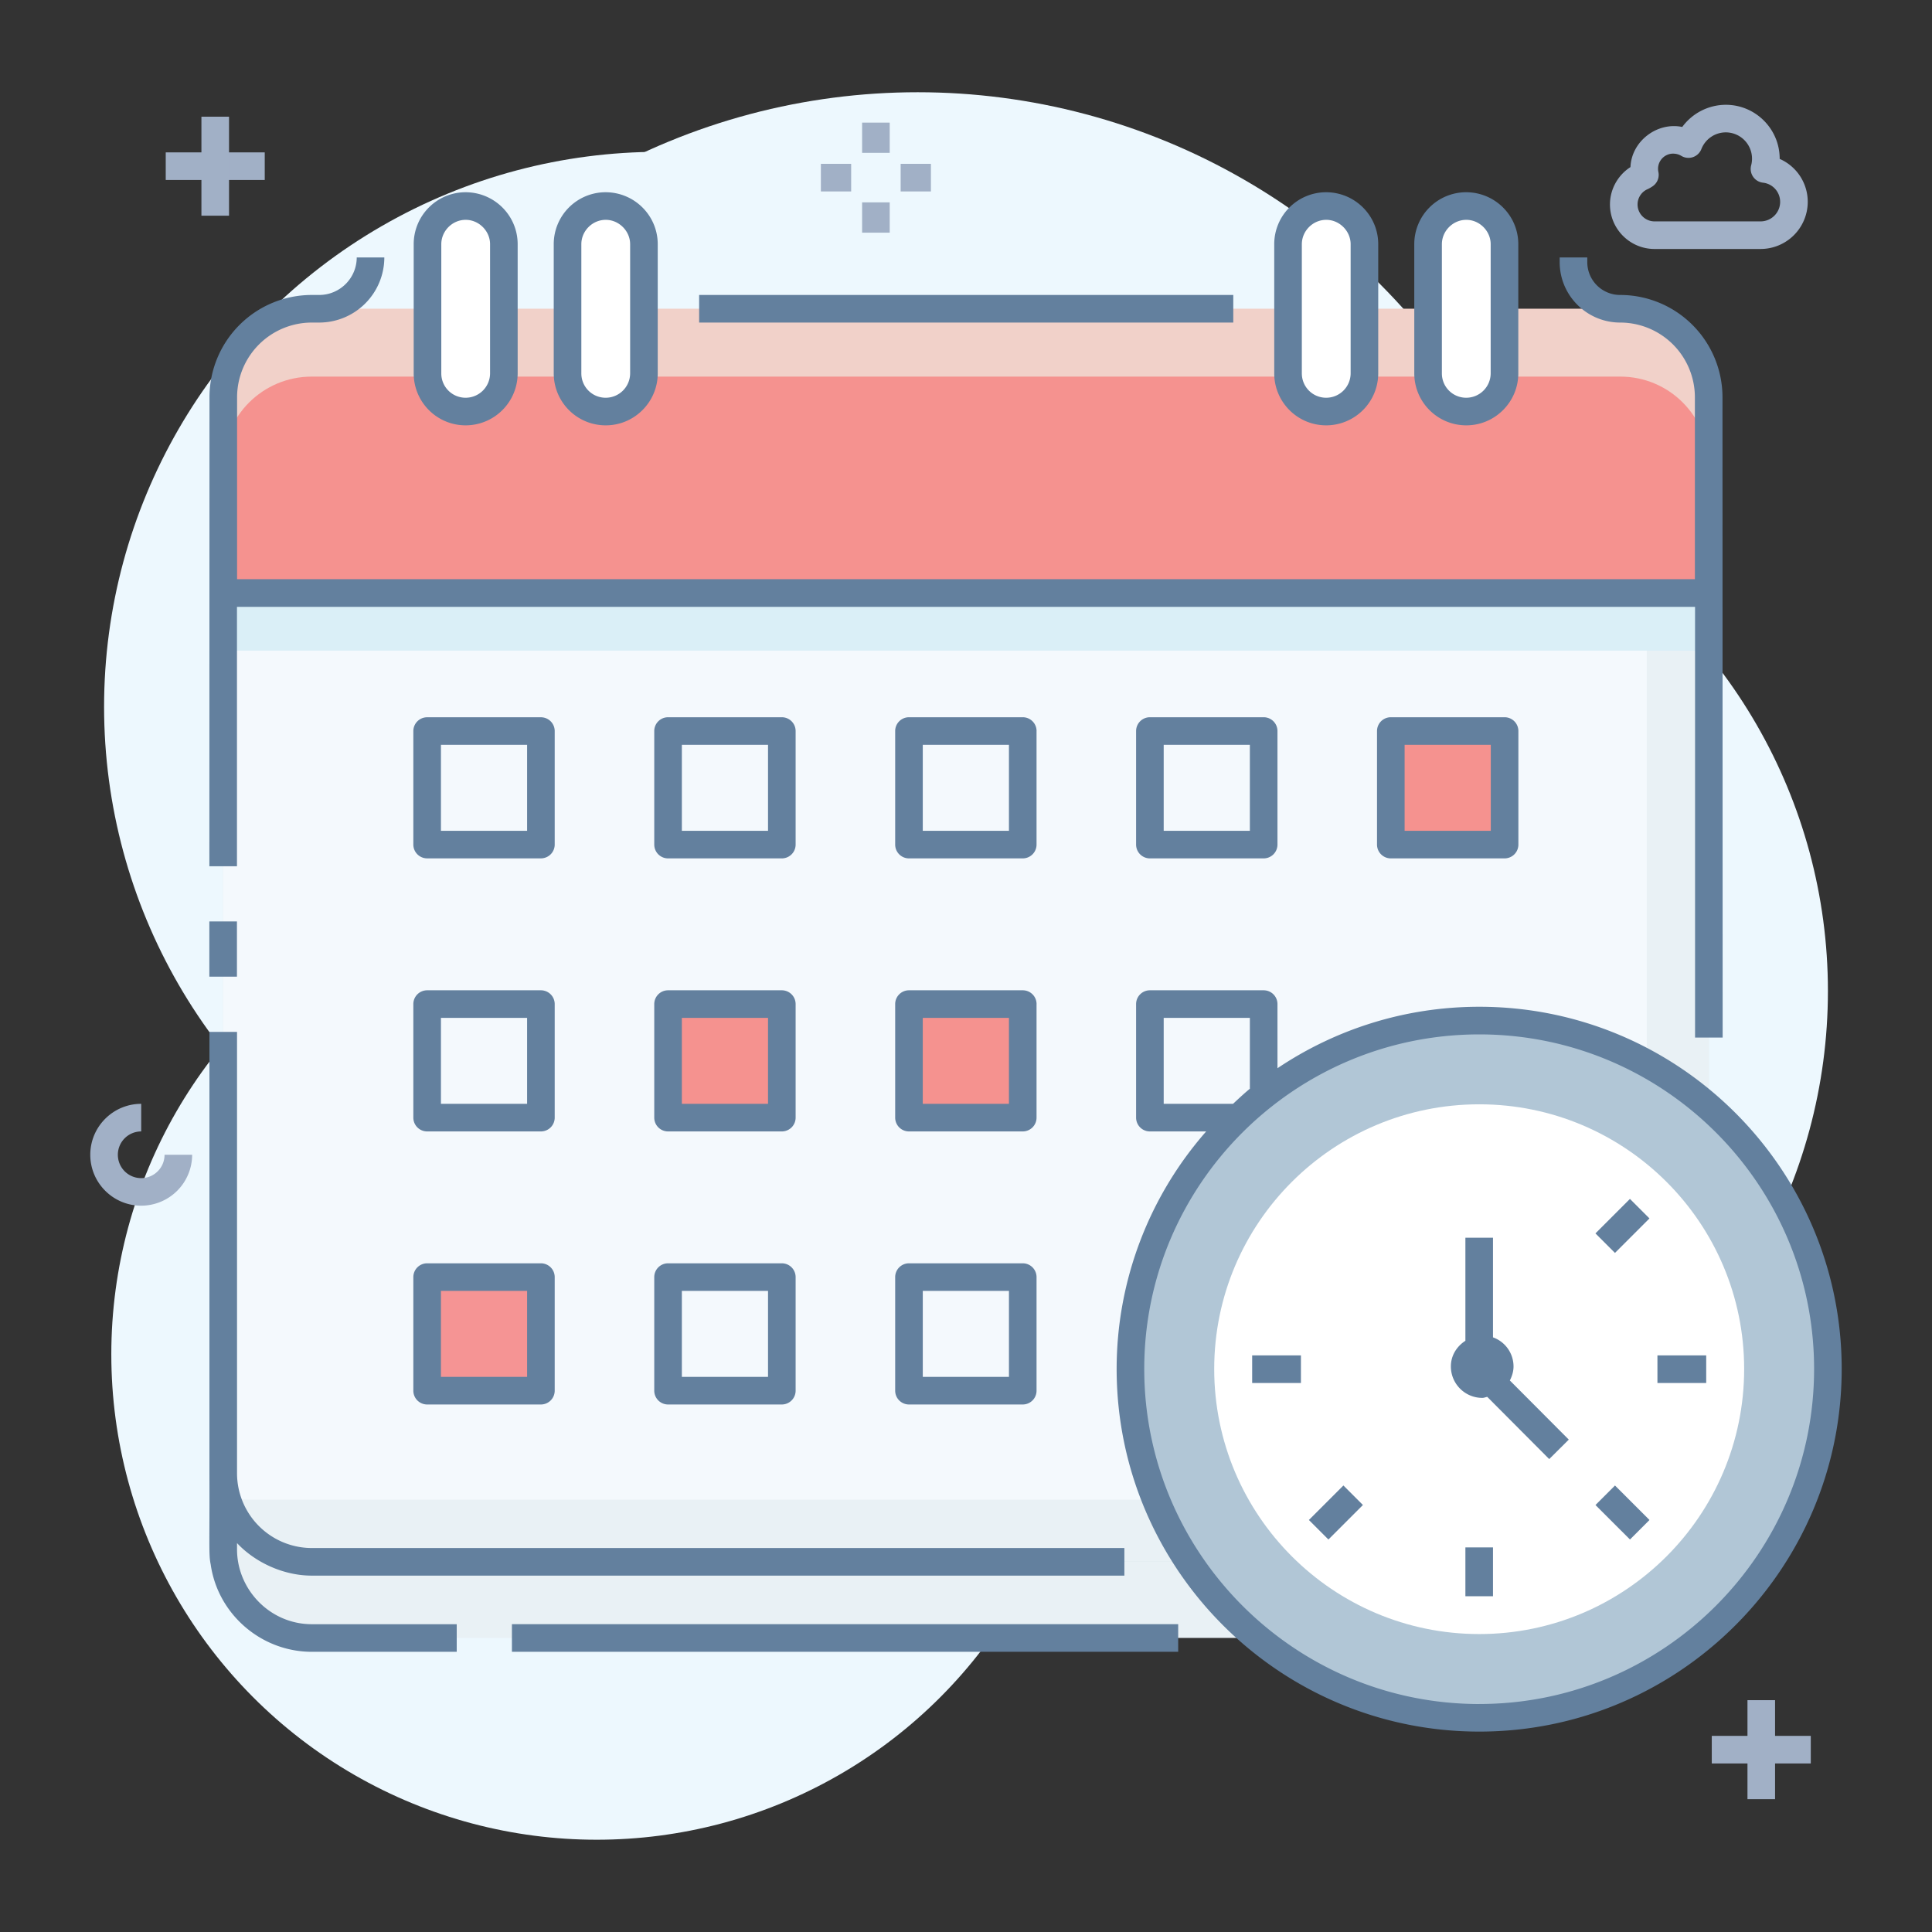
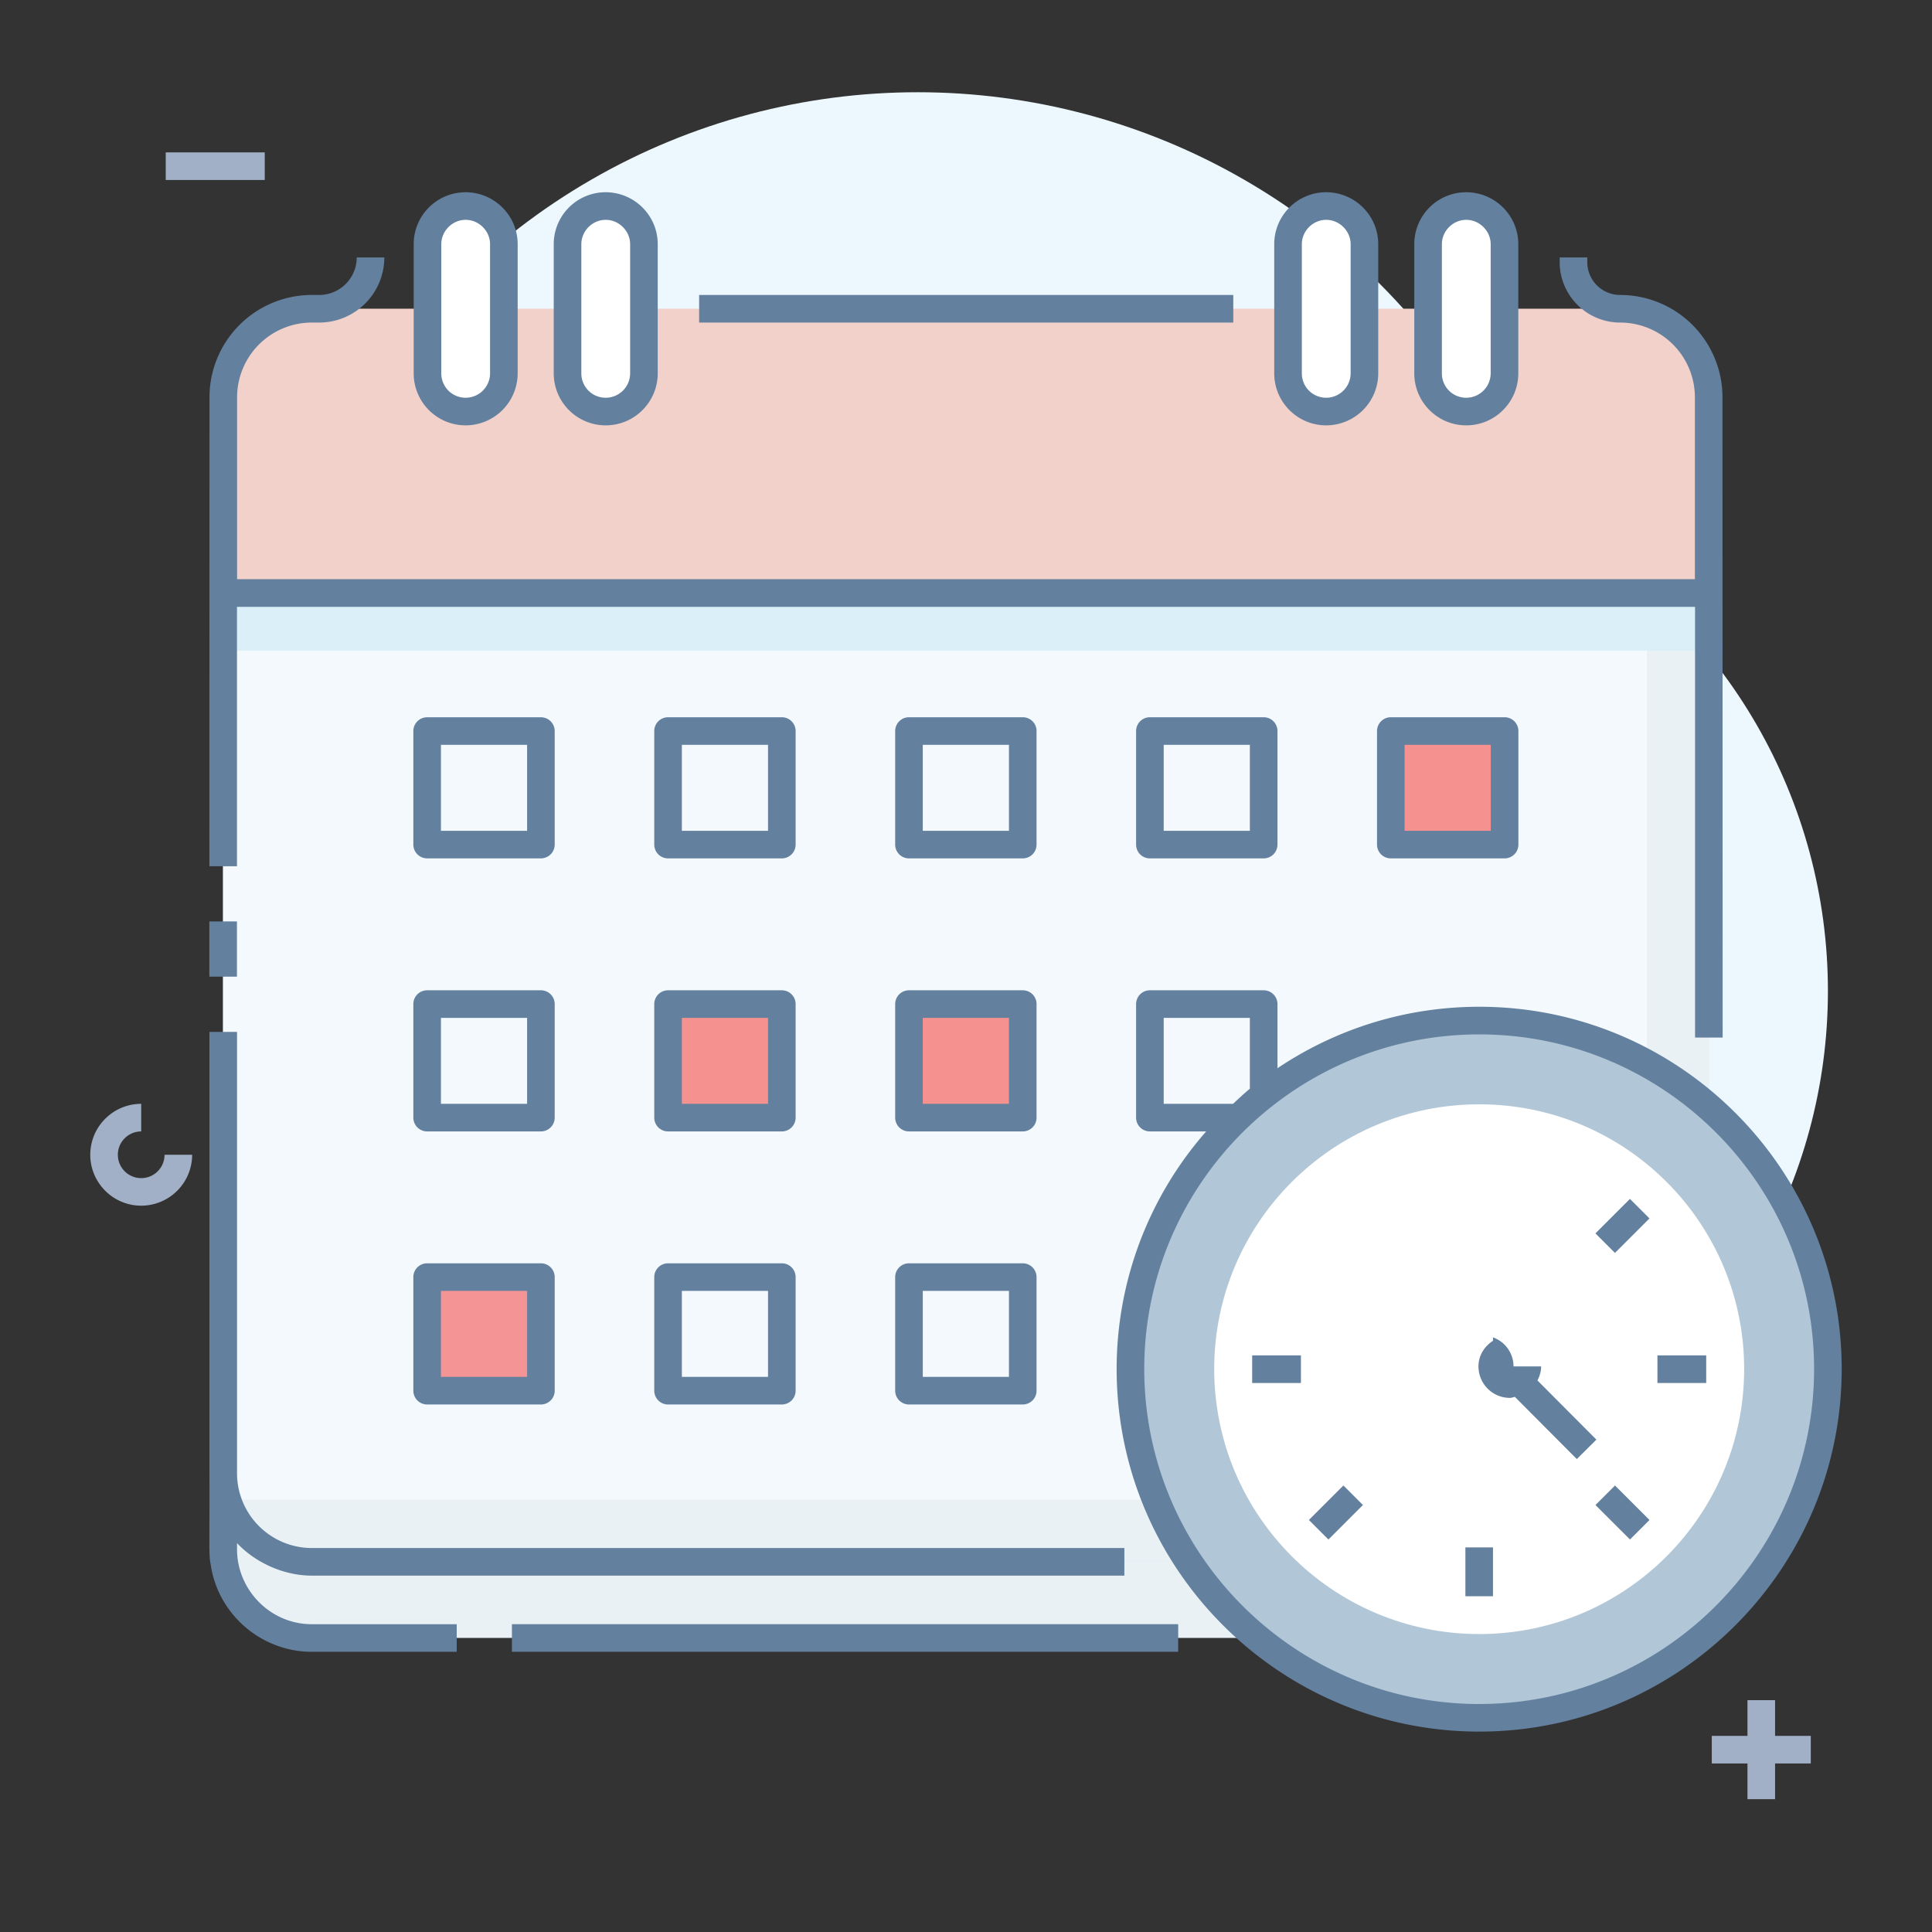
<svg xmlns="http://www.w3.org/2000/svg" viewBox="0 0 70 70" id="schedule">
  <rect x="0" y="0" width="70" height="70" fill="#333333" stroke="none" />
-   <circle cx="23.879" cy="25.609" r="20.108" fill="#edf8fe" />
  <circle cx="46.923" cy="35.905" r="19.306" fill="#edf8fe" />
-   <circle cx="21.62" cy="49.07" r="17.587" fill="#edf8fe" />
  <circle cx="33.25" cy="27" r="23.658" fill="#edf8fe" />
-   <path fill="#a1b0c6" d="M63.79 9.021h-3.843c-.89 0-1.615-.724-1.615-1.614 0-.552.29-1.063.743-1.353.037-.936.964-1.644 1.876-1.454a1.964 1.964 0 0 1 1.578-.803c1.076 0 1.952.876 1.952 1.952v.008a1.697 1.697 0 0 1 1.017 1.556 1.71 1.71 0 0 1-1.708 1.708zm-3.168-3.455a.549.549 0 0 0-.535.667.5.5 0 0 1-.21.517 1.351 1.351 0 0 1-.161.095.605.605 0 0 0-.384.562c0 .339.276.614.615.614h3.843c.39 0 .708-.317.708-.708a.698.698 0 0 0-.622-.694.502.502 0 0 1-.425-.64.953.953 0 0 0-.923-1.183.952.952 0 0 0-.884.605.502.502 0 0 1-.728.246.566.566 0 0 0-.294-.08zM31.236 4.442h1v1.097h-1zM31.236 7.333h1V8.43h-1zM32.632 5.936h1.097v1h-1.097zM29.742 5.936h1.097v1h-1.097z" />
  <path fill="#e9f1f5" d="M61.915 48.375v7.76c0 .16-.01.31-.04.46a3.21 3.21 0 0 1-3.17 2.75h-47.41c-1.61 0-2.95-1.19-3.17-2.74a2.42 2.42 0 0 1-.04-.47v-2.76c0 1.78 1.44 3.21 3.21 3.21h42.41v-6.07c0-1.18.96-2.14 2.14-2.14h6.07z" />
  <path fill="#daeff7" d="M61.915 21.485v26.89h-6.07c-1.18 0-2.14.96-2.14 2.14v6.07h-42.41c-1.77 0-3.21-1.44-3.21-3.21v-31.89h53.83z" />
  <path fill="#e9f1f5" d="M61.915 23.575v24.8h-6.07c-1.18 0-2.14.96-2.14 2.14v6.07h-42.41c-1.47 0-2.72-1-3.09-2.36a3.01 3.01 0 0 1-.12-.85v-29.8h53.83z" />
  <path fill="#f4f9fd" d="M59.665 23.575v21.79h-6.07c-1.18 0-2.14.96-2.14 2.14v6.83H9.045c-.29 0-.57-.04-.84-.11a3.01 3.01 0 0 1-.12-.85v-29.8h51.58z" />
  <path fill="#f1d1c9" d="M61.905 14.395v7.09H8.085v-7.09c0-1.78 1.44-3.21 3.21-3.21h47.41c1.77 0 3.2 1.43 3.2 3.21z" />
-   <path fill="#f5928f" d="M61.905 16.855v4.63H8.085v-4.63c0-1.78 1.44-3.21 3.21-3.21h47.41c1.77 0 3.2 1.43 3.2 3.21z" />
  <path fill="#fff" d="M18.256 8.849v4.678c0 .765-.627 1.383-1.384 1.383h-.009a1.38 1.38 0 0 1-1.375-1.383V8.849c0-.757.618-1.384 1.375-1.384h.01c.756 0 1.383.627 1.383 1.384zm5.075 0v4.678c0 .765-.628 1.383-1.384 1.383h-.01a1.38 1.38 0 0 1-1.374-1.383V8.849c0-.757.618-1.384 1.375-1.384h.009c.756 0 1.384.627 1.384 1.384zm26.105 0v4.678c0 .765-.627 1.383-1.384 1.383h-.01a1.38 1.38 0 0 1-1.374-1.383V8.849c0-.757.618-1.384 1.375-1.384h.009c.757 0 1.384.627 1.384 1.384zm5.074 0v4.678c0 .765-.627 1.383-1.384 1.383h-.009a1.38 1.38 0 0 1-1.374-1.383V8.849c0-.757.618-1.384 1.374-1.384h.01c.756 0 1.383.627 1.383 1.384z" />
  <path fill="#fde5ca" d="m61.91 48.378-8.206 8.206v-6.07c0-1.18.957-2.136 2.137-2.136h6.07z" />
  <path fill="#a1b0c6" d="M5.116 43.684c-1.017 0-1.845-.828-1.845-1.845s.828-1.845 1.845-1.845v1a.846.846 0 1 0 .846.845h1a1.848 1.848 0 0 1-1.846 1.845zM63.314 61.6h1v3.588h-1z" />
  <path fill="#a1b0c6" d="M62.021 62.894h3.587v1h-3.587zM6.005 5.521h3.587v1H6.005z" />
-   <path fill="#a1b0c6" d="M7.298 4.228h1v3.587h-1z" />
  <path fill="#f5928f" d="M50.392 26.487h4.122v4.114h-4.122zM24.205 36.38h4.122v4.114h-4.122zM32.934 36.38h4.122v4.114h-4.122z" />
  <path fill="#f59494" d="M15.476 46.272h4.122v4.114h-4.122z" />
  <path fill="#b1c6d6" d="M66.229 49.599c0 6.978-5.662 12.64-12.63 12.64-6.979 0-12.641-5.662-12.641-12.64 0-6.968 5.662-12.621 12.64-12.621 6.969 0 12.631 5.653 12.631 12.62z" />
  <path fill="#fff" d="M63.194 49.601c0 5.302-4.302 9.604-9.597 9.604-5.302 0-9.604-4.302-9.604-9.604 0-5.294 4.302-9.59 9.604-9.59 5.295 0 9.597 4.296 9.597 9.59z" />
  <path fill="#fde5ca" d="m47.777 43.792 1.25 1.25M58.16 54.175l1.25 1.25M45.368 49.609h1.768M60.052 49.609h1.767M47.778 55.425l1.249-1.25M58.161 45.042l1.249-1.25" />
  <path fill="#63809e" d="M25.331 10.687h19.353v1H25.331z" />
  <path fill="#63809e" d="M8.585 21.987h52.83v15.606h1l-.006-23.2a3.71 3.71 0 0 0-3.709-3.706 1.19 1.19 0 0 1-1.19-1.19v-.17h-1v.17c0 1.208.983 2.19 2.194 2.19a2.709 2.709 0 0 1 2.705 2.706v6.592H8.59v-6.592a2.709 2.709 0 0 1 2.706-2.706h.269a2.362 2.362 0 0 0 2.36-2.36h-1c0 .75-.61 1.36-1.36 1.36h-.27a3.71 3.71 0 0 0-3.705 3.706l-.004 16.993h1v-9.399zM7.585 33.386h1v2h-1zM18.548 58.847h24.14v1h-24.14z" />
  <path fill="#63809e" d="M8.588 56.137v-.228c.643.689 1.669 1.179 2.71 1.179h29.44v-1h-29.44a2.713 2.713 0 0 1-2.71-2.71v-15.99h-1v15.99c.01 2.597-.031 2.935.045 3.3.256 1.807 1.832 3.17 3.665 3.17h5.25v-1h-5.25c-1.52 0-2.71-1.26-2.71-2.71zm8.284-40.726a1.887 1.887 0 0 0 1.884-1.885V8.848c0-1.039-.845-1.883-1.893-1.883a1.881 1.881 0 0 0-1.874 1.883v4.678c0 1.04.84 1.885 1.883 1.885zm-.883-6.563c0-.48.4-.883.883-.883.48 0 .884.404.884.883v4.678a.887.887 0 0 1-.893.885.88.88 0 0 1-.874-.885V8.848zm5.958 6.563c1.039 0 1.884-.846 1.884-1.885V8.848c0-1.039-.845-1.883-1.893-1.883a1.881 1.881 0 0 0-1.875 1.883v4.678c0 1.04.841 1.885 1.884 1.885zm-.884-6.563c0-.48.4-.883.884-.883.479 0 .884.404.884.883v4.678a.887.887 0 0 1-.893.885.88.88 0 0 1-.875-.885V8.848zm26.989 6.563a1.887 1.887 0 0 0 1.884-1.885V8.848c0-1.039-.845-1.883-1.893-1.883a1.881 1.881 0 0 0-1.875 1.883v4.678c0 1.04.841 1.885 1.884 1.885zm-.884-6.563c0-.48.4-.883.884-.883.479 0 .884.404.884.883v4.678a.887.887 0 0 1-.893.885.88.88 0 0 1-.875-.885V8.848zm5.958 6.563c1.04 0 1.885-.846 1.885-1.885V8.848c0-1.039-.846-1.883-1.894-1.883a1.881 1.881 0 0 0-1.875 1.883v4.678c0 1.04.842 1.885 1.884 1.885zm-.884-6.563c0-.48.401-.883.884-.883.48 0 .884.404.884.883v4.678a.887.887 0 0 1-.893.885.88.88 0 0 1-.875-.885V8.848zm-32.144 17.64a.5.5 0 0 0-.5-.5h-4.122a.5.5 0 0 0-.5.5V30.6a.5.5 0 0 0 .5.5h4.122a.5.5 0 0 0 .5-.5v-4.114zm-1 3.613h-3.122v-3.114h3.122v3.114zm9.729-3.614a.5.5 0 0 0-.5-.5h-4.122a.5.5 0 0 0-.5.5v4.114a.5.5 0 0 0 .5.5h4.122a.5.5 0 0 0 .5-.5v-4.114zm-1 3.614h-3.122v-3.114h3.122v3.114zm9.73-3.614a.5.5 0 0 0-.5-.5h-4.123a.5.5 0 0 0-.5.5v4.114a.5.5 0 0 0 .5.5h4.122a.5.5 0 0 0 .5-.5v-4.114zm-1 3.614h-3.123v-3.114h3.122v3.114zm5.106-4.114a.5.5 0 0 0-.5.5v4.114a.5.5 0 0 0 .5.5h4.122a.5.5 0 0 0 .5-.5v-4.114a.5.5 0 0 0-.5-.5h-4.122zm3.622 4.114h-3.122v-3.114h3.122v3.114zm5.107-4.114a.5.5 0 0 0-.5.5v4.114a.5.5 0 0 0 .5.5h4.122a.5.5 0 0 0 .5-.5v-4.114a.5.5 0 0 0-.5-.5h-4.122zm3.622 4.114h-3.122v-3.114h3.122v3.114zM20.098 36.38a.5.5 0 0 0-.5-.5h-4.122a.5.5 0 0 0-.5.5v4.114a.5.5 0 0 0 .5.5h4.122a.5.5 0 0 0 .5-.5V36.38zm-1 3.614h-3.122V36.88h3.122v3.114zm9.729-3.614a.5.5 0 0 0-.5-.5h-4.122a.5.5 0 0 0-.5.5v4.114a.5.5 0 0 0 .5.5h4.122a.5.5 0 0 0 .5-.5V36.38zm-1 3.614h-3.122V36.88h3.122v3.114zm9.73-3.614a.5.5 0 0 0-.5-.5h-4.123a.5.5 0 0 0-.5.5v4.114a.5.5 0 0 0 .5.5h4.122a.5.5 0 0 0 .5-.5V36.38zm-1 3.614h-3.123V36.88h3.122v3.114z" />
  <path fill="#63809e" d="M19.598 45.772h-4.122a.5.5 0 0 0-.5.5v4.115a.5.5 0 0 0 .5.5h4.122a.5.5 0 0 0 .5-.5v-4.115a.5.5 0 0 0-.5-.5zm-.5 4.115h-3.122v-3.115h3.122v3.115zm9.229-4.115h-4.122a.5.5 0 0 0-.5.5v4.115a.5.5 0 0 0 .5.5h4.122a.5.5 0 0 0 .5-.5v-4.115a.5.5 0 0 0-.5-.5zm-.5 4.115h-3.122v-3.115h3.122v3.115zm9.23-4.115h-4.123a.5.5 0 0 0-.5.5v4.115a.5.5 0 0 0 .5.5h4.122a.5.5 0 0 0 .5-.5v-4.115a.5.5 0 0 0-.5-.5zm-.5 4.115h-3.123v-3.115h3.122v3.115zm17.041-13.41c-2.705 0-5.22.822-7.313 2.227V36.38a.5.5 0 0 0-.5-.5h-4.122a.5.5 0 0 0-.5.5v4.114a.5.5 0 0 0 .5.5h2.039a13.041 13.041 0 0 0-3.244 8.604c0 7.247 5.895 13.141 13.14 13.141 7.24 0 13.13-5.894 13.13-13.14 0-7.236-5.89-13.122-13.13-13.122zm-11.435.403h3.122v2.567c-.211.173-.41.361-.61.547h-2.512V36.88zm11.435 24.86c-6.694 0-12.14-5.447-12.14-12.142 0-6.683 5.446-12.12 12.14-12.12 6.689 0 12.13 5.437 12.13 12.12 0 6.695-5.441 12.141-12.13 12.141z" />
-   <path fill="#63809e" d="M53.094 56.066h1v1.768h-1zM57.807 54.53l.707-.707 1.25 1.249-.707.707zM45.368 49.108h1.767v1h-1.767zM60.052 49.109h1.767v1h-1.767zM47.424 55.072l1.25-1.25.707.707-1.25 1.25zM57.806 44.689l1.25-1.25.707.707-1.25 1.25zM54.838 49.508a1.12 1.12 0 0 0-.744-1.053v-3.611h-1v3.735c-.31.2-.526.53-.526.929 0 .63.51 1.14 1.14 1.14.063 0 .118-.027.178-.037l2.245 2.254.709-.705-2.135-2.143c.078-.155.133-.324.133-.51z" />
+   <path fill="#63809e" d="M53.094 56.066h1v1.768h-1zM57.807 54.53l.707-.707 1.25 1.249-.707.707zM45.368 49.108h1.767v1h-1.767zM60.052 49.109h1.767v1h-1.767zM47.424 55.072l1.25-1.25.707.707-1.25 1.25zM57.806 44.689l1.25-1.25.707.707-1.25 1.25zM54.838 49.508a1.12 1.12 0 0 0-.744-1.053v-3.611v3.735c-.31.2-.526.53-.526.929 0 .63.51 1.14 1.14 1.14.063 0 .118-.027.178-.037l2.245 2.254.709-.705-2.135-2.143c.078-.155.133-.324.133-.51z" />
</svg>